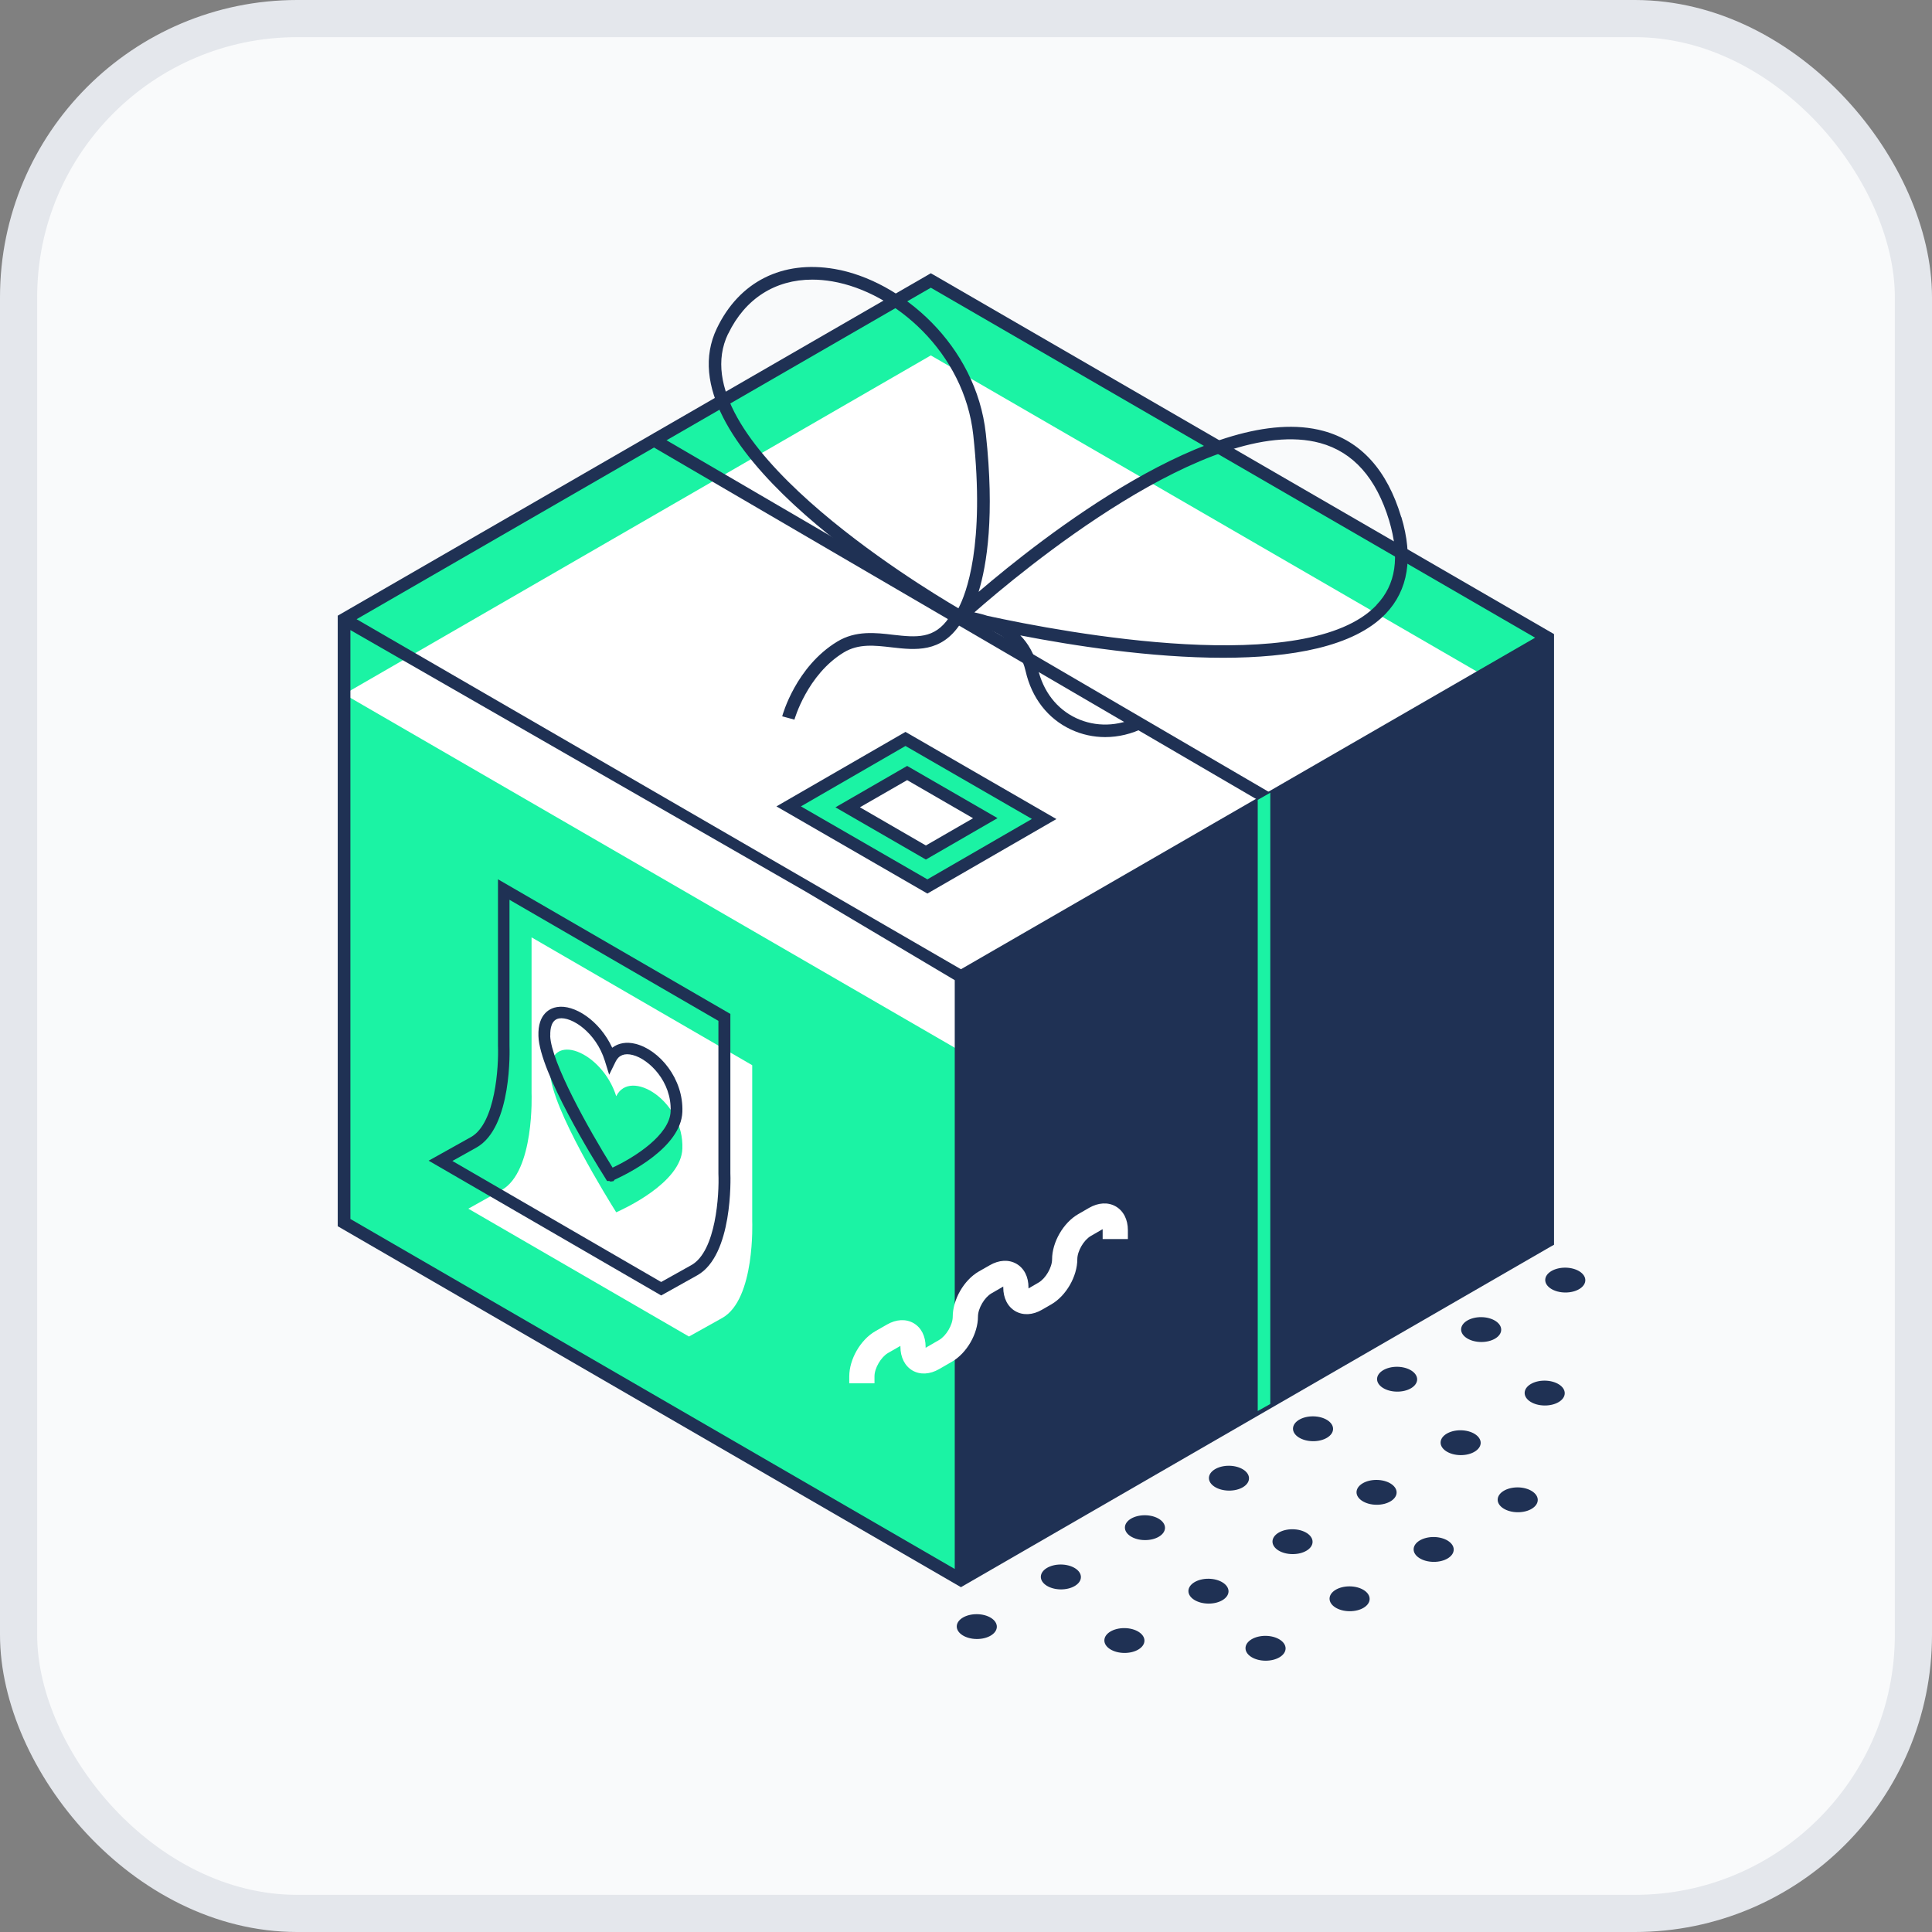
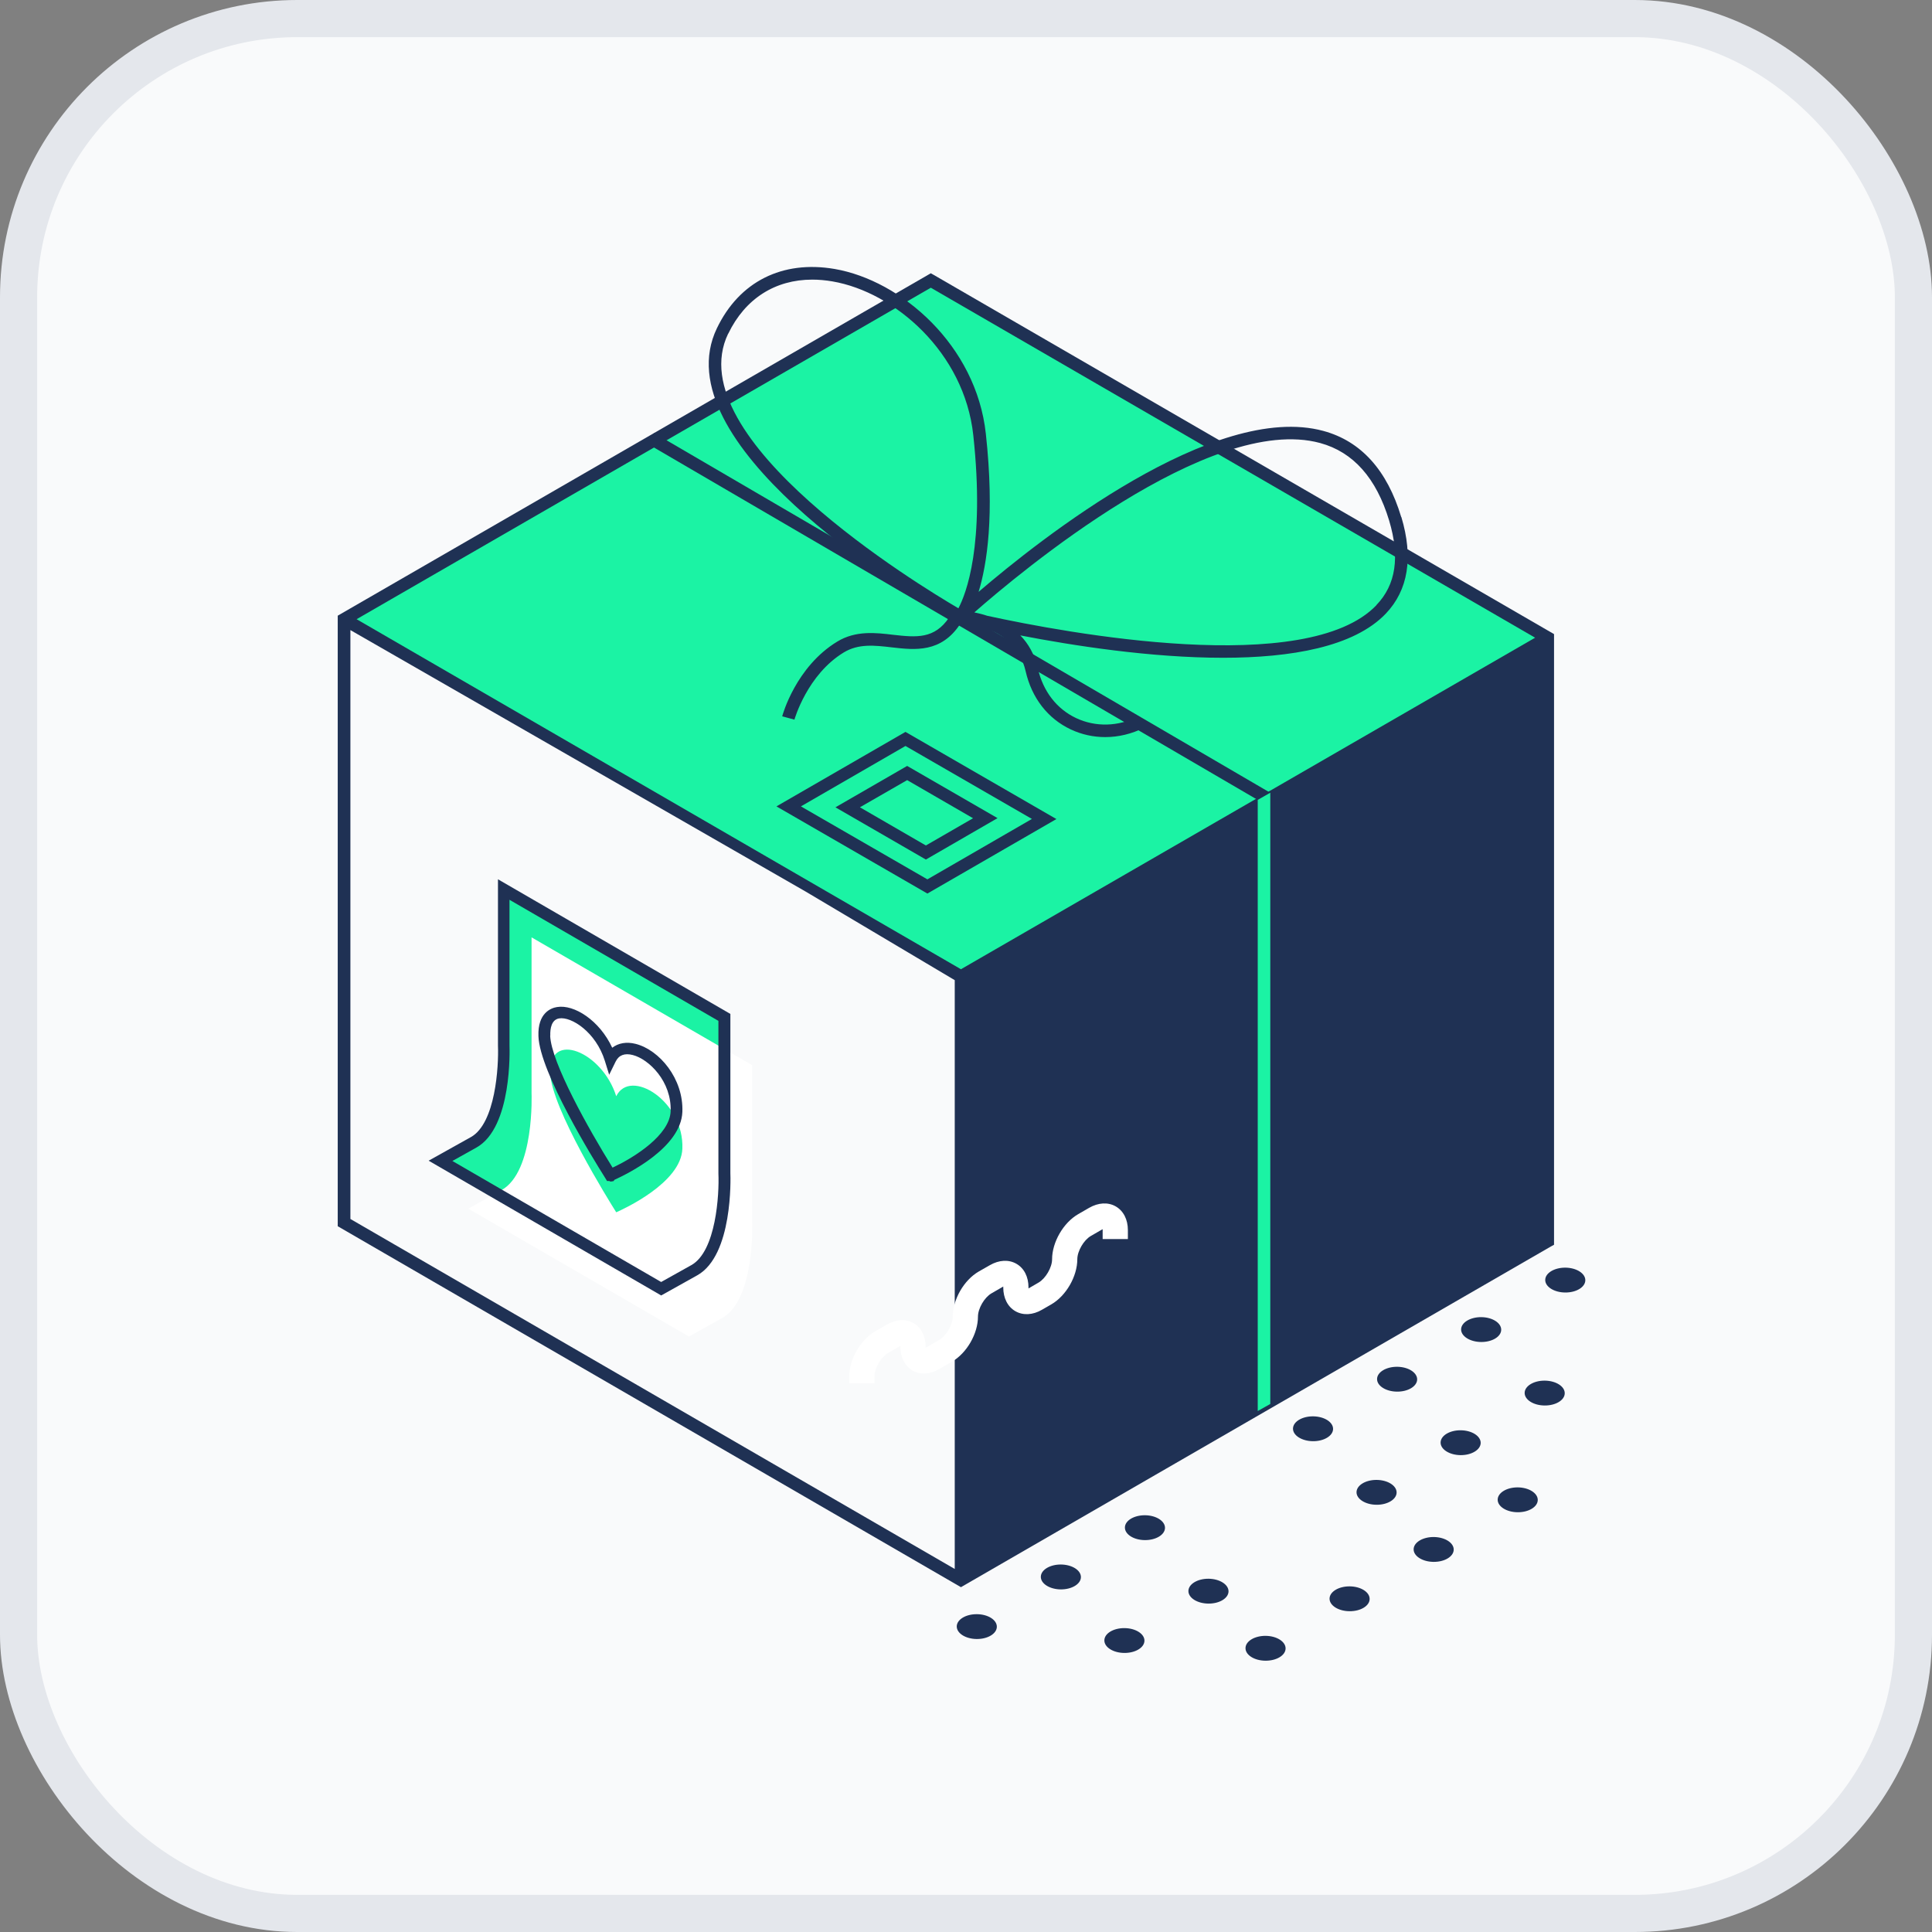
<svg xmlns="http://www.w3.org/2000/svg" width="52" height="52" viewBox="0 0 52 52" fill="none">
  <rect x="0" y="0" width="52" height="52" fill="#808080" stroke="none" />
  <g clip-path="url(#clip0_4023_19085)">
    <rect x="0.5" y="0.5" width="51" height="51" rx="7.5" fill="#F9FAFB" />
    <rect x="0.5" y="0.5" width="51" height="51" rx="7.5" stroke="#E4E7EC" />
    <path d="M25.867 26.283L9.261 16.669L25.053 7.551L41.66 17.165L25.867 26.283Z" fill="#1BF3A4" />
-     <path d="M9.261 16.67V32.907L25.868 42.524V26.284L9.261 16.67Z" fill="#1BF3A4" />
-     <path d="M25.867 28.298L9.261 18.684L25.053 9.566L41.66 19.18L25.867 28.298Z" fill="white" />
    <path d="M25.138 7.403L25.053 7.355L9.09 16.571V33.004L25.864 42.719L41.741 33.55L41.827 33.503V17.067L25.138 7.403ZM25.697 42.229L9.431 32.809V16.959L21.69 24L25.697 26.381V42.229ZM9.598 16.666L25.053 7.744L41.318 17.164L25.864 26.087L9.598 16.666Z" fill="#1F3154" />
    <path d="M33.893 21.554L17.352 11.899L17.608 11.656L34.225 21.358L33.893 21.554Z" fill="#1F3154" />
    <path d="M34.19 37.788L33.852 37.978V21.529L34.19 21.336V37.788Z" fill="#1BF3A4" />
    <path d="M24.369 19.889L21.225 21.704L24.957 23.86L28.101 22.045L24.369 19.889ZM24.916 22.941L22.813 21.726L24.413 20.801L26.516 22.017L24.916 22.941Z" fill="#1BF3A4" />
    <path d="M24.92 23.135L22.486 21.729L24.416 20.615L26.849 22.02L24.92 23.135ZM23.146 21.729L24.92 22.756L26.19 22.023L24.416 20.997L23.143 21.729H23.146Z" fill="#1F3154" />
    <path d="M24.961 24.05L20.898 21.704L24.371 19.699L28.433 22.045L24.961 24.05ZM21.557 21.704L24.961 23.668L27.774 22.042L24.371 20.078L21.557 21.704Z" fill="#1F3154" />
    <path d="M37.714 13.916C37.335 12.653 36.631 11.874 35.621 11.599C32.684 10.8 27.996 14.509 26.339 15.93C26.563 15.195 26.774 13.875 26.534 11.675C26.276 9.291 24.258 7.548 22.462 7.239C21.053 6.999 19.898 7.58 19.295 8.836C17.82 11.902 24.229 15.848 25.546 16.619C25.151 17.206 24.659 17.155 24.043 17.086C23.57 17.029 23.03 16.966 22.534 17.269C21.426 17.942 21.066 19.227 21.053 19.28L21.382 19.369C21.382 19.369 21.723 18.159 22.711 17.56C23.109 17.319 23.541 17.37 24.005 17.424C24.631 17.496 25.331 17.575 25.846 16.792L25.9 16.821L25.931 16.783H25.96C26.086 16.815 26.282 16.858 26.544 16.916C26.973 17.07 27.45 17.392 27.605 18.065C27.769 18.785 28.201 19.343 28.823 19.634C29.117 19.772 29.432 19.839 29.748 19.839C30.102 19.839 30.459 19.754 30.794 19.587L30.639 19.283C30.099 19.558 29.489 19.574 28.965 19.328C28.441 19.081 28.075 18.608 27.933 17.989C27.844 17.607 27.674 17.319 27.462 17.102C28.874 17.376 30.97 17.704 32.918 17.704C34.746 17.704 36.438 17.414 37.297 16.518C37.903 15.883 38.045 15.005 37.717 13.913L37.714 13.916ZM19.601 8.981C20.056 8.037 20.864 7.526 21.862 7.526C22.035 7.526 22.218 7.542 22.405 7.574C24.078 7.861 25.957 9.487 26.196 11.713C26.518 14.683 25.997 15.993 25.796 16.372C24.744 15.757 18.24 11.807 19.598 8.981H19.601ZM37.047 16.288C35.178 18.245 28.69 17.036 26.572 16.574C26.449 16.533 26.329 16.505 26.225 16.483C27.418 15.435 32.561 11.116 35.532 11.924C36.423 12.167 37.044 12.868 37.389 14.011C37.682 14.992 37.572 15.738 37.047 16.284V16.288Z" fill="#1F3154" />
    <path d="M23.537 37.232H22.858V37.046C22.858 36.585 23.158 36.061 23.559 35.83L23.872 35.651C24.118 35.508 24.38 35.493 24.588 35.612C24.797 35.732 24.913 35.966 24.913 36.25V36.276C24.919 36.276 24.926 36.269 24.936 36.263L25.279 36.064C25.469 35.953 25.643 35.657 25.643 35.439C25.643 34.978 25.943 34.454 26.343 34.223L26.641 34.053C26.887 33.911 27.148 33.895 27.357 34.015C27.565 34.135 27.682 34.365 27.682 34.653V34.678C27.689 34.678 27.695 34.672 27.705 34.665L27.954 34.52C28.143 34.41 28.317 34.113 28.317 33.895C28.317 33.434 28.62 32.91 29.018 32.68L29.314 32.509C29.561 32.367 29.823 32.351 30.031 32.471C30.239 32.591 30.357 32.825 30.357 33.109V33.349H29.678V33.084C29.672 33.087 29.665 33.09 29.655 33.096L29.359 33.267C29.169 33.377 28.996 33.674 28.996 33.892C28.996 34.352 28.696 34.877 28.295 35.108L28.045 35.252C27.799 35.395 27.537 35.41 27.329 35.291C27.121 35.171 27.003 34.937 27.003 34.653V34.627C26.997 34.631 26.991 34.634 26.981 34.64L26.685 34.811C26.495 34.921 26.322 35.218 26.322 35.436C26.322 35.897 26.021 36.42 25.621 36.651L25.276 36.85C25.03 36.992 24.768 37.008 24.56 36.888C24.355 36.768 24.235 36.534 24.235 36.25V36.225C24.228 36.228 24.222 36.232 24.212 36.238L23.9 36.417C23.711 36.528 23.537 36.825 23.537 37.043V37.232Z" fill="white" />
    <path d="M19.497 31.579V27.383L13.558 23.941V28.137C13.558 28.137 13.644 30.246 12.75 30.745L11.856 31.244L17.795 34.685L18.689 34.187C19.582 33.688 19.497 31.579 19.497 31.579Z" fill="#1BF3A4" />
    <path d="M20.246 32.866V28.67L14.307 25.229V29.424C14.307 29.424 14.393 31.534 13.499 32.032L12.605 32.532L18.544 35.973L19.438 35.474C20.332 34.975 20.246 32.866 20.246 32.866Z" fill="white" />
    <path d="M17.792 34.865L11.537 31.24L12.674 30.605C13.337 30.236 13.425 28.702 13.403 28.143V23.666L19.658 27.29V31.575C19.664 31.704 19.727 33.788 18.767 34.325L17.795 34.868L17.792 34.865ZM12.175 31.247L17.795 34.505L18.609 34.05C19.273 33.677 19.361 32.146 19.336 31.587V27.477L13.713 24.218V28.139C13.716 28.225 13.791 30.347 12.822 30.887L12.172 31.25L12.175 31.247Z" fill="#1F3154" />
    <path d="M14.809 28.88C14.768 27.721 16.207 28.299 16.586 29.505C16.965 28.732 18.417 29.641 18.366 30.919C18.332 31.838 16.769 32.548 16.596 32.624C16.596 32.624 16.589 32.634 16.586 32.627L16.577 32.615C16.403 32.337 14.843 29.836 14.809 28.883V28.88Z" fill="#1BF3A4" />
    <path d="M16.431 31.8L16.396 31.787H16.339L16.27 31.674C15.989 31.231 14.524 28.86 14.492 27.887C14.47 27.26 14.833 27.13 14.991 27.105C15.455 27.026 16.14 27.468 16.478 28.2C16.642 28.074 16.863 28.033 17.109 28.096C17.744 28.257 18.401 29.031 18.366 29.928C18.328 30.884 16.911 31.585 16.538 31.755L16.513 31.79L16.431 31.803V31.8ZM14.808 27.875C14.833 28.592 15.847 30.398 16.488 31.427C17.106 31.137 18.025 30.54 18.05 29.912C18.082 29.11 17.466 28.507 17.031 28.396C16.81 28.339 16.655 28.399 16.57 28.573L16.396 28.927L16.279 28.551C16.039 27.78 15.377 27.354 15.048 27.411C14.843 27.446 14.805 27.683 14.811 27.872L14.808 27.875Z" fill="#1F3154" />
    <path d="M30.803 44.16C30.805 43.975 30.564 43.823 30.267 43.821C29.968 43.818 29.726 43.965 29.724 44.15C29.722 44.335 29.962 44.487 30.26 44.489C30.558 44.492 30.801 44.345 30.803 44.16Z" fill="#1F3154" />
    <path d="M33.066 42.832C33.067 42.647 32.827 42.495 32.529 42.492C32.231 42.489 31.988 42.637 31.986 42.822C31.985 43.007 32.225 43.158 32.523 43.161C32.821 43.164 33.064 43.017 33.066 42.832Z" fill="#1F3154" />
-     <path d="M35.328 41.5C35.33 41.315 35.09 41.163 34.792 41.16C34.494 41.157 34.251 41.305 34.249 41.49C34.248 41.675 34.488 41.827 34.786 41.829C35.084 41.832 35.327 41.685 35.328 41.5Z" fill="#1F3154" />
    <path d="M37.59 40.172C37.592 39.987 37.352 39.835 37.054 39.832C36.756 39.829 36.513 39.977 36.511 40.162C36.509 40.346 36.749 40.498 37.047 40.501C37.345 40.504 37.588 40.356 37.59 40.172Z" fill="#1F3154" />
    <path d="M39.853 38.836C39.854 38.651 39.614 38.499 39.316 38.496C39.018 38.493 38.775 38.641 38.774 38.826C38.772 39.01 39.012 39.162 39.31 39.165C39.608 39.168 39.851 39.02 39.853 38.836Z" fill="#1F3154" />
    <path d="M42.115 37.5C42.117 37.315 41.877 37.163 41.579 37.16C41.281 37.157 41.038 37.305 41.036 37.49C41.035 37.675 41.275 37.827 41.573 37.829C41.871 37.832 42.114 37.685 42.115 37.5Z" fill="#1F3154" />
    <path d="M34.602 44.369C34.603 44.184 34.363 44.032 34.065 44.029C33.767 44.027 33.524 44.174 33.523 44.359C33.521 44.544 33.761 44.696 34.059 44.698C34.357 44.701 34.6 44.554 34.602 44.369Z" fill="#1F3154" />
    <path d="M36.864 43.037C36.866 42.852 36.626 42.7 36.328 42.697C36.03 42.695 35.787 42.842 35.785 43.027C35.784 43.212 36.024 43.364 36.322 43.366C36.62 43.369 36.863 43.222 36.864 43.037Z" fill="#1F3154" />
    <path d="M39.127 41.709C39.129 41.524 38.889 41.372 38.591 41.369C38.293 41.367 38.05 41.514 38.048 41.699C38.046 41.883 38.286 42.035 38.584 42.038C38.882 42.041 39.125 41.894 39.127 41.709Z" fill="#1F3154" />
    <path d="M41.389 40.373C41.391 40.188 41.15 40.036 40.852 40.033C40.554 40.031 40.312 40.178 40.31 40.363C40.308 40.547 40.548 40.7 40.846 40.702C41.144 40.705 41.387 40.558 41.389 40.373Z" fill="#1F3154" />
    <path d="M26.83 43.785C26.832 43.6 26.592 43.448 26.294 43.446C25.996 43.443 25.753 43.59 25.751 43.775C25.75 43.96 25.99 44.112 26.288 44.114C26.585 44.117 26.828 43.97 26.83 43.785Z" fill="#1F3154" />
    <path d="M29.093 42.449C29.095 42.264 28.855 42.112 28.556 42.109C28.259 42.107 28.016 42.254 28.014 42.439C28.012 42.624 28.252 42.776 28.55 42.779C28.848 42.781 29.091 42.634 29.093 42.449Z" fill="#1F3154" />
    <path d="M31.356 41.123C31.357 40.938 31.117 40.786 30.819 40.783C30.521 40.781 30.278 40.928 30.277 41.113C30.275 41.297 30.515 41.45 30.813 41.452C31.111 41.455 31.354 41.308 31.356 41.123Z" fill="#1F3154" />
-     <path d="M33.617 39.791C33.619 39.606 33.379 39.454 33.081 39.451C32.783 39.449 32.54 39.596 32.538 39.781C32.537 39.965 32.777 40.117 33.075 40.12C33.373 40.123 33.616 39.976 33.617 39.791Z" fill="#1F3154" />
    <path d="M35.88 38.461C35.882 38.276 35.642 38.124 35.344 38.121C35.046 38.118 34.803 38.266 34.801 38.451C34.799 38.635 35.039 38.787 35.337 38.79C35.635 38.793 35.878 38.645 35.88 38.461Z" fill="#1F3154" />
    <path d="M38.143 37.127C38.144 36.942 37.904 36.79 37.606 36.787C37.308 36.785 37.065 36.932 37.064 37.117C37.062 37.301 37.302 37.453 37.6 37.456C37.898 37.459 38.141 37.312 38.143 37.127Z" fill="#1F3154" />
    <path d="M40.405 35.791C40.407 35.606 40.167 35.454 39.869 35.451C39.571 35.449 39.328 35.596 39.326 35.781C39.325 35.965 39.565 36.117 39.863 36.12C40.161 36.123 40.404 35.976 40.405 35.791Z" fill="#1F3154" />
    <path d="M42.669 34.459C42.671 34.274 42.431 34.122 42.133 34.119C41.835 34.117 41.592 34.264 41.59 34.449C41.588 34.633 41.828 34.785 42.126 34.788C42.424 34.791 42.667 34.644 42.669 34.459Z" fill="#1F3154" />
  </g>
  <defs>
    <clipPath id="clip0_4023_19085">
      <rect width="52" height="52" fill="white" />
    </clipPath>
  </defs>
</svg>